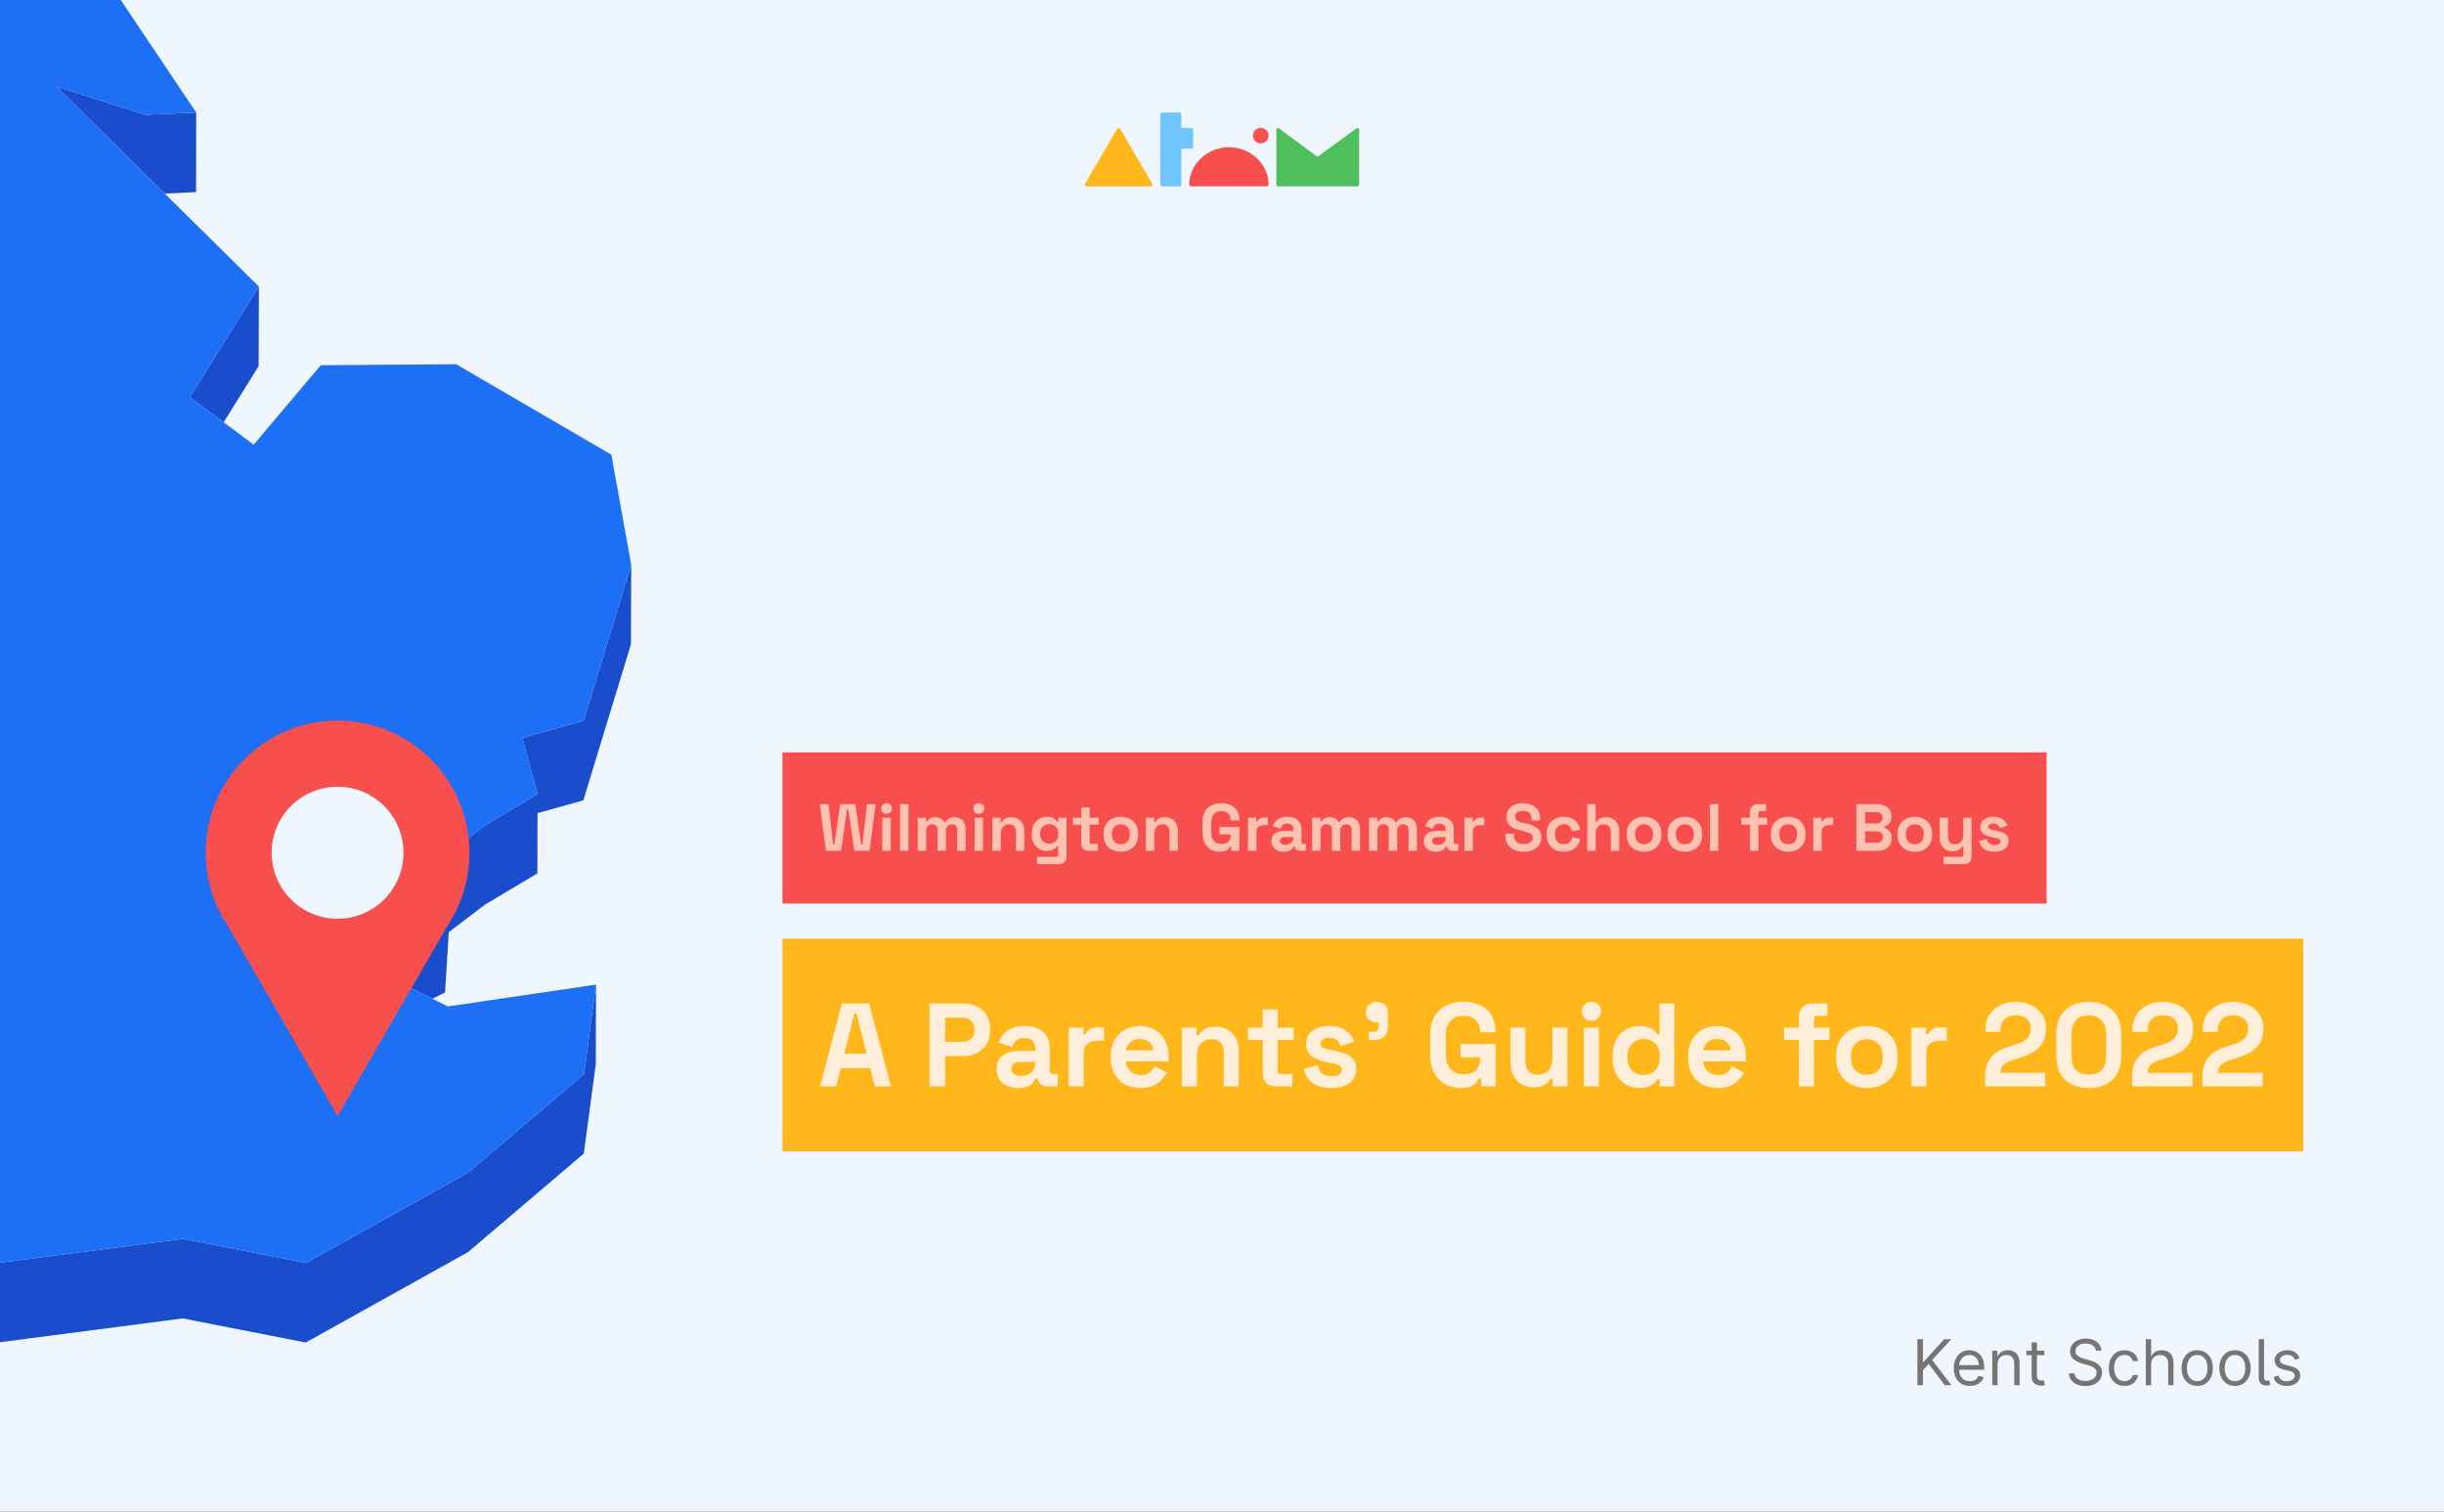
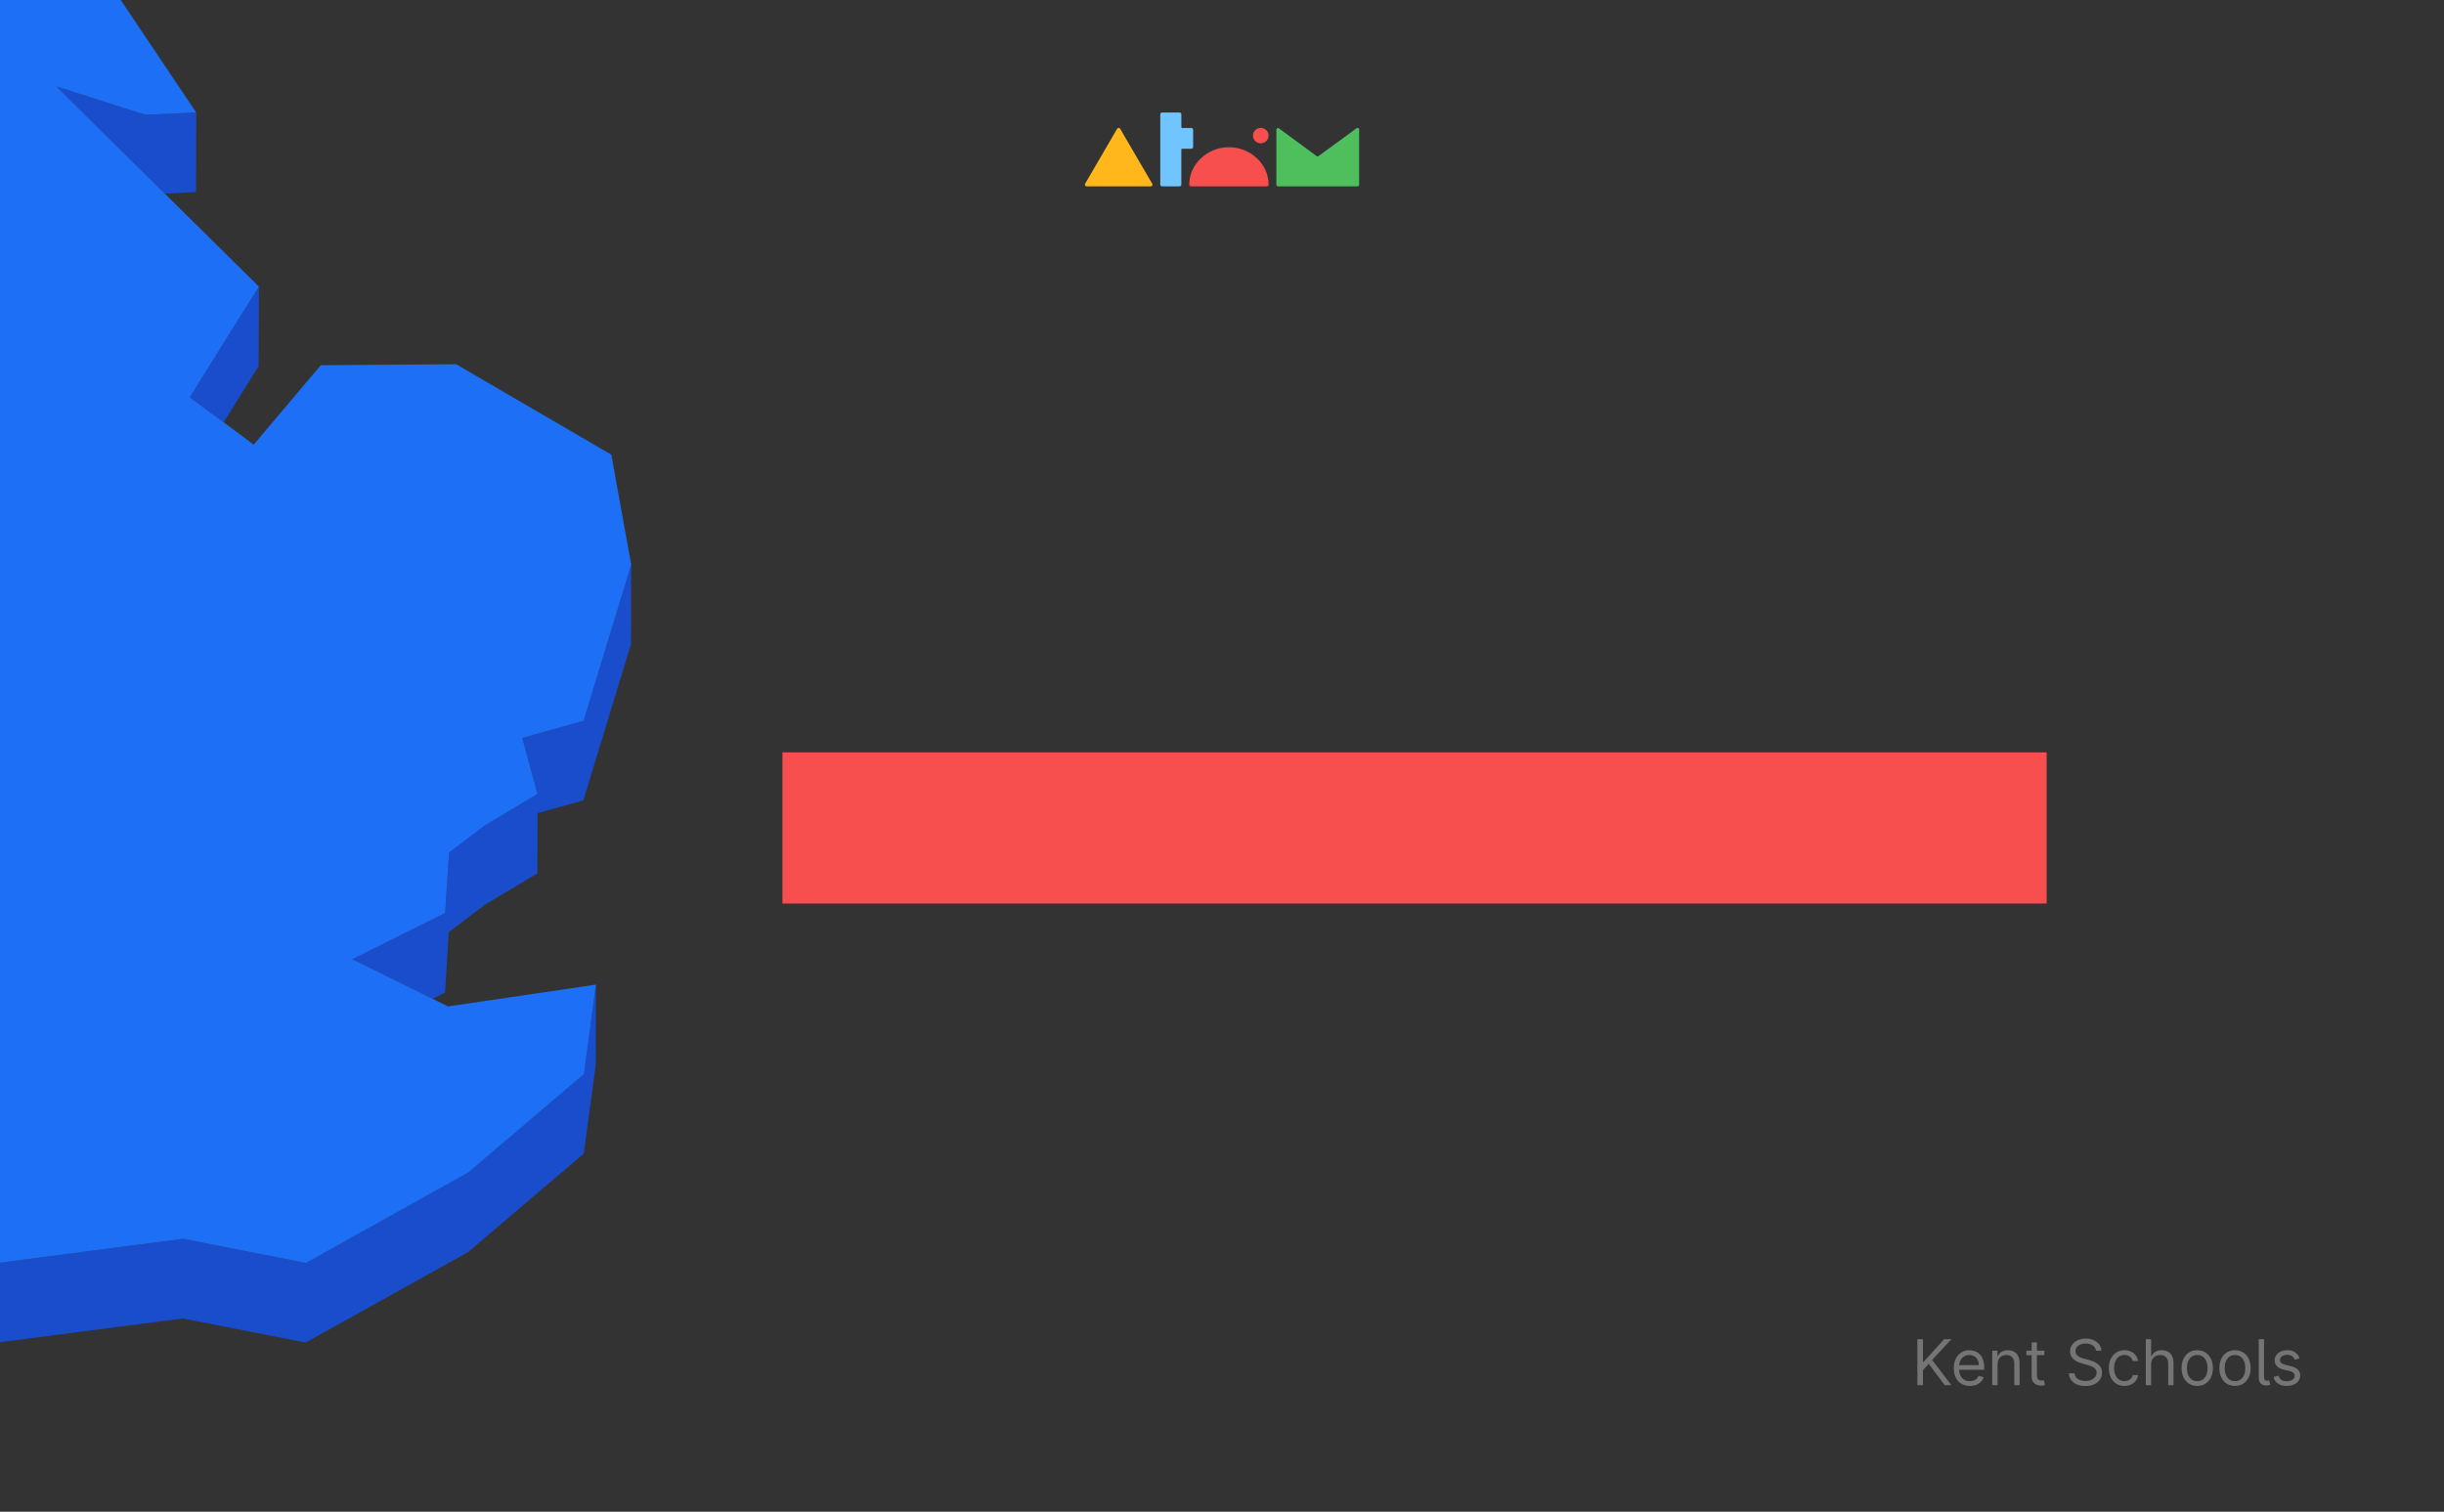
<svg xmlns="http://www.w3.org/2000/svg" width="1390" height="860" viewBox="0 0 1390 860" fill="none">
  <rect x="0" y="0" width="1390" height="860" fill="#333333" stroke="none" />
  <g clip-path="url(#clip0_43_4641)">
-     <rect width="1390" height="860" fill="#F0F6FE" />
    <path d="M93.724 110.127L111.513 109.268L111.591 64.004L82.723 65.331L32.086 49.176L82.645 99.201L93.724 110.127Z" fill="#194DCC" />
    <path d="M127.196 240.224L147.091 208.304L147.247 163.04L107.924 226.02L127.196 240.224Z" fill="#194DCC" />
    <path d="M331.926 410.044L297.05 419.8L305.711 451.641L275.75 469.591L255.386 485.043L253.202 519.382L200.458 545.682L245.946 568.159L253.124 564.569L255.23 530.308L275.594 514.777L305.633 496.828L305.711 462.567L331.77 455.309L358.844 366.497L359 321.232L331.926 410.044Z" fill="#194DCC" />
    <path d="M266.309 667.039L174.009 718.469L104.101 704.733L-19.799 720.888L-65.52 722.371L-123.178 740.555L-139.875 769.04L-208.379 781.293L-233.736 763.734L-361.302 770.445L-374.176 827.338L-417.244 857.151L-549.804 843.805L-598.958 873.774L-607.151 903.352L-622.599 924.735L-646.942 895.313L-698.593 902.805L-698.749 947.992L-647.02 940.578L-622.755 970L-607.307 948.616L-599.036 918.96L-549.882 889.07L-417.4 902.415L-374.254 872.603L-361.458 815.71L-233.892 808.998L-208.457 826.558L-139.953 814.305L-123.256 785.82L-65.676 767.636L-19.955 766.153L103.945 749.998L173.853 763.734L266.153 712.304L332.004 656.269L338.87 605.385L338.948 560.121L332.16 611.004L266.309 667.039Z" fill="#194DCC" />
    <path d="M253.202 519.382L255.386 485.043L275.75 469.591L305.711 451.641L297.05 419.8L331.926 410.044L359 321.232L347.687 258.642L259.443 207.212L182.435 207.758L144.282 252.945L127.196 240.224L107.924 226.02L147.247 163.04L93.724 110.127L82.645 99.201L32.086 49.176L82.723 65.33L111.591 64.004L-17.302 -128.215L-84.947 -151.004L-143.776 -314.893L-147.755 -358.675L-285.777 -470.042L-310.822 -462.159L-342.577 -452.17L-359.04 -447.019L-389.156 -457.477L-342.499 -494.469L-277.662 -520.847L-304.892 -545.197L-323.696 -561.898L-223.671 -712.754L-215.557 -757.707L-184.504 -793.372L-243.801 -846.207L-406.243 -838.013L-450.092 -815.848L-496.281 -792.514L-445.02 -868.449L-449.702 -871.961L-475.293 -890.769L-361.771 -1007.29L-365.516 -1028.59L-357.245 -1057L-399.377 -1056.69L-532.64 -1006.19L-544.889 -1038.04L-569.934 -1005.96L-584.602 -1043.65L-605.044 -1037.65L-643.899 -906.144L-615.967 -870.868L-643.977 -870.712L-672.534 -870.478L-695.862 -759.268L-672.768 -728.675L-678.385 -690.746L-684.237 -651.725L-747.747 -617.074L-741.349 -561.586L-745.719 -552.845L-765.068 -514.136L-743.378 -505.941L-627.359 -608.411L-622.443 -593.037L-627.437 -584.998L-657.007 -537.08L-675.967 -506.41L-668.476 -467.466L-672.065 -439.917L-690.167 -298.27L-669.725 -298.426L-642.807 -409.715L-629.621 -415.724L-594.589 -393.482L-542.314 -331.204L-559.401 -306.152L-589.986 -261.122L-596.852 -209.067L-619.79 -208.911L-577.658 -138.283L-565.097 -145.385L-560.572 -183.313L-510.949 -145.775L-477.478 -175.587L-408.974 -194.942L-345.386 -218.979L-381.51 -160.135L-407.258 -118.148L-373.084 -54.543L-354.827 -21.531L-306.609 -11.229L-331.576 27.948L-331.03 105.912L-320.029 133.071L-331.186 138.3L-331.264 138.378L-340.392 142.671L-333.058 167.41L-340.47 166.942L-416.152 162.103L-466.555 182.55L-513.758 142.593L-546.059 165.303L-492.848 211.036L-517.737 234.995L-559.791 275.343L-527.334 282.211L-468.427 253.413L-447.361 337.231L-456.256 347.532L-526.32 428.775L-634.147 478.02L-608.711 506.115L-627.905 521.645L-621.819 531.089L-591.546 549.819L-550.741 538.893L-499.09 517.275L-410.847 565.115L-354.124 597.815L-244.971 534.522L-301.069 603.356L-303.098 613.423L-308.091 638.943L-347.414 639.177H-354.202L-360.912 639.256L-383.851 639.412L-486.138 654.24L-500.26 694.588L-557.529 765.919L-608.867 826.558L-678.385 870.73L-698.593 902.805L-646.942 895.313L-622.599 924.735L-607.151 903.352L-598.959 873.773L-549.804 843.805L-417.244 857.15L-374.176 827.338L-361.302 770.445L-233.736 763.733L-208.379 781.293L-139.875 769.04L-123.178 740.555L-65.52 722.371L-19.799 720.888L104.101 704.733L174.009 718.469L266.309 667.039L332.16 611.004L338.948 560.12L254.762 572.529L245.946 568.159L200.459 545.682L253.202 519.382Z" fill="#1D6FF5" />
    <rect width="719" height="86" transform="translate(445 428)" fill="#F74E4E" />
-     <path d="M469.745 484L466.258 457.47H471.223L473.8 480.513H474.482L477.818 457.47H486.459L489.794 480.513H490.476L493.053 457.47H498.018L494.531 484H485.89L482.479 460.426H481.797L478.386 484H469.745ZM501.825 484V465.202H506.6V484H501.825ZM504.213 463.003C503.353 463.003 502.621 462.725 502.014 462.17C501.433 461.614 501.143 460.881 501.143 459.971C501.143 459.062 501.433 458.329 502.014 457.773C502.621 457.217 503.353 456.939 504.213 456.939C505.097 456.939 505.83 457.217 506.411 457.773C506.992 458.329 507.282 459.062 507.282 459.971C507.282 460.881 506.992 461.614 506.411 462.17C505.83 462.725 505.097 463.003 504.213 463.003ZM511.892 484V457.47H516.667V484H511.892ZM521.959 484V465.202H526.659V467.248H527.341C527.669 466.617 528.213 466.073 528.971 465.618C529.729 465.138 530.727 464.898 531.965 464.898C533.304 464.898 534.378 465.164 535.186 465.694C535.995 466.2 536.614 466.869 537.043 467.703H537.726C538.155 466.894 538.762 466.225 539.545 465.694C540.328 465.164 541.44 464.898 542.88 464.898C544.042 464.898 545.091 465.151 546.026 465.656C546.986 466.136 547.744 466.882 548.3 467.892C548.881 468.878 549.171 470.129 549.171 471.645V484H544.396V471.986C544.396 470.95 544.131 470.179 543.6 469.674C543.069 469.143 542.324 468.878 541.364 468.878C540.278 468.878 539.431 469.232 538.825 469.939C538.244 470.621 537.953 471.607 537.953 472.895V484H533.178V471.986C533.178 470.95 532.912 470.179 532.382 469.674C531.851 469.143 531.106 468.878 530.146 468.878C529.059 468.878 528.213 469.232 527.606 469.939C527.025 470.621 526.735 471.607 526.735 472.895V484H521.959ZM554.307 484V465.202H559.083V484H554.307ZM556.695 463.003C555.836 463.003 555.103 462.725 554.497 462.17C553.916 461.614 553.625 460.881 553.625 459.971C553.625 459.062 553.916 458.329 554.497 457.773C555.103 457.217 555.836 456.939 556.695 456.939C557.579 456.939 558.312 457.217 558.893 457.773C559.474 458.329 559.765 459.062 559.765 459.971C559.765 460.881 559.474 461.614 558.893 462.17C558.312 462.725 557.579 463.003 556.695 463.003ZM564.375 484V465.202H569.074V467.665H569.756C570.06 467.008 570.628 466.389 571.462 465.808C572.296 465.202 573.559 464.898 575.252 464.898C576.717 464.898 577.993 465.239 579.08 465.922C580.192 466.579 581.051 467.501 581.657 468.688C582.263 469.851 582.567 471.215 582.567 472.782V484H577.791V473.161C577.791 471.746 577.437 470.684 576.73 469.977C576.048 469.27 575.062 468.916 573.774 468.916C572.308 468.916 571.171 469.408 570.363 470.394C569.554 471.354 569.15 472.706 569.15 474.449V484H564.375ZM586.819 474.677V474.07C586.819 472.099 587.211 470.419 587.994 469.029C588.778 467.615 589.814 466.541 591.102 465.808C592.416 465.05 593.844 464.671 595.385 464.671C597.103 464.671 598.404 464.974 599.289 465.581C600.173 466.187 600.817 466.819 601.221 467.476H601.904V465.202H606.603V487.335C606.603 488.624 606.224 489.647 605.466 490.405C604.708 491.188 603.698 491.58 602.434 491.58H589.851V487.411H600.767C601.474 487.411 601.828 487.032 601.828 486.274V481.385H601.146C600.893 481.789 600.539 482.206 600.084 482.636C599.63 483.04 599.023 483.381 598.265 483.659C597.507 483.937 596.547 484.076 595.385 484.076C593.844 484.076 592.416 483.709 591.102 482.977C589.814 482.219 588.778 481.145 587.994 479.755C587.211 478.34 586.819 476.647 586.819 474.677ZM596.749 479.907C598.215 479.907 599.44 479.439 600.426 478.504C601.411 477.57 601.904 476.256 601.904 474.563V474.184C601.904 472.466 601.411 471.152 600.426 470.242C599.465 469.307 598.24 468.84 596.749 468.84C595.284 468.84 594.058 469.307 593.073 470.242C592.088 471.152 591.595 472.466 591.595 474.184V474.563C591.595 476.256 592.088 477.57 593.073 478.504C594.058 479.439 595.284 479.907 596.749 479.907ZM619.099 484C617.861 484 616.85 483.621 616.067 482.863C615.309 482.08 614.93 481.044 614.93 479.755V469.143H610.23V465.202H614.93V459.365H619.705V465.202H624.859V469.143H619.705V478.921C619.705 479.679 620.059 480.058 620.766 480.058H624.405V484H619.099ZM637.46 484.531C635.591 484.531 633.91 484.152 632.42 483.394C630.929 482.636 629.754 481.536 628.895 480.096C628.036 478.656 627.606 476.925 627.606 474.904V474.298C627.606 472.276 628.036 470.545 628.895 469.105C629.754 467.665 630.929 466.566 632.42 465.808C633.91 465.05 635.591 464.671 637.46 464.671C639.33 464.671 641.01 465.05 642.501 465.808C643.992 466.566 645.167 467.665 646.026 469.105C646.885 470.545 647.314 472.276 647.314 474.298V474.904C647.314 476.925 646.885 478.656 646.026 480.096C645.167 481.536 643.992 482.636 642.501 483.394C641.01 484.152 639.33 484.531 637.46 484.531ZM637.46 480.286C638.926 480.286 640.139 479.818 641.099 478.883C642.059 477.923 642.539 476.559 642.539 474.79V474.411C642.539 472.643 642.059 471.291 641.099 470.356C640.164 469.396 638.951 468.916 637.46 468.916C635.995 468.916 634.782 469.396 633.822 470.356C632.862 471.291 632.382 472.643 632.382 474.411V474.79C632.382 476.559 632.862 477.923 633.822 478.883C634.782 479.818 635.995 480.286 637.46 480.286ZM651.722 484V465.202H656.422V467.665H657.104C657.407 467.008 657.976 466.389 658.81 465.808C659.643 465.202 660.907 464.898 662.6 464.898C664.065 464.898 665.341 465.239 666.427 465.922C667.539 466.579 668.398 467.501 669.005 468.688C669.611 469.851 669.914 471.215 669.914 472.782V484H665.139V473.161C665.139 471.746 664.785 470.684 664.078 469.977C663.395 469.27 662.41 468.916 661.121 468.916C659.656 468.916 658.519 469.408 657.71 470.394C656.902 471.354 656.498 472.706 656.498 474.449V484H651.722ZM693.72 484.531C691.901 484.531 690.246 484.126 688.755 483.318C687.29 482.484 686.115 481.284 685.23 479.717C684.371 478.125 683.942 476.193 683.942 473.919V467.551C683.942 464.14 684.902 461.525 686.822 459.706C688.742 457.862 691.345 456.939 694.63 456.939C697.889 456.939 700.403 457.811 702.172 459.554C703.966 461.273 704.863 463.61 704.863 466.566V466.718H699.936V466.414C699.936 465.48 699.733 464.633 699.329 463.875C698.95 463.117 698.369 462.523 697.586 462.094C696.802 461.639 695.817 461.412 694.63 461.412C692.861 461.412 691.471 461.955 690.461 463.041C689.45 464.128 688.945 465.606 688.945 467.476V473.994C688.945 475.839 689.45 477.33 690.461 478.467C691.471 479.578 692.886 480.134 694.705 480.134C696.525 480.134 697.851 479.654 698.685 478.694C699.519 477.734 699.936 476.521 699.936 475.056V474.677H693.644V470.432H704.863V484H700.239V481.461H699.557C699.38 481.89 699.089 482.345 698.685 482.825C698.306 483.305 697.725 483.709 696.941 484.038C696.158 484.366 695.084 484.531 693.72 484.531ZM709.794 484V465.202H714.493V467.324H715.175C715.453 466.566 715.908 466.01 716.54 465.656C717.197 465.303 717.955 465.126 718.814 465.126H721.088V469.371H718.738C717.525 469.371 716.527 469.699 715.744 470.356C714.961 470.988 714.569 471.973 714.569 473.312V484H709.794ZM730.213 484.531C728.874 484.531 727.674 484.303 726.612 483.848C725.551 483.368 724.705 482.686 724.073 481.802C723.467 480.892 723.163 479.793 723.163 478.504C723.163 477.216 723.467 476.142 724.073 475.283C724.705 474.399 725.564 473.742 726.65 473.312C727.762 472.857 729.025 472.63 730.44 472.63H735.595V471.569C735.595 470.684 735.317 469.964 734.761 469.408C734.205 468.827 733.321 468.537 732.108 468.537C730.92 468.537 730.036 468.815 729.455 469.371C728.874 469.901 728.495 470.596 728.318 471.455L723.921 469.977C724.225 469.017 724.705 468.145 725.362 467.362C726.044 466.553 726.941 465.909 728.053 465.429C729.19 464.924 730.567 464.671 732.184 464.671C734.66 464.671 736.618 465.29 738.058 466.528C739.498 467.766 740.218 469.56 740.218 471.91V478.921C740.218 479.679 740.572 480.058 741.28 480.058H742.796V484H739.612C738.677 484 737.907 483.773 737.3 483.318C736.694 482.863 736.391 482.257 736.391 481.499V481.461H735.67C735.569 481.764 735.342 482.168 734.988 482.673C734.635 483.154 734.079 483.583 733.321 483.962C732.563 484.341 731.527 484.531 730.213 484.531ZM731.047 480.665C732.386 480.665 733.472 480.298 734.306 479.566C735.165 478.808 735.595 477.81 735.595 476.572V476.193H730.781C729.897 476.193 729.202 476.382 728.697 476.761C728.192 477.14 727.939 477.671 727.939 478.353C727.939 479.035 728.204 479.591 728.735 480.02C729.265 480.45 730.036 480.665 731.047 480.665ZM746.287 484V465.202H750.987V467.248H751.669C751.997 466.617 752.541 466.073 753.299 465.618C754.057 465.138 755.055 464.898 756.293 464.898C757.632 464.898 758.706 465.164 759.514 465.694C760.323 466.2 760.942 466.869 761.371 467.703H762.054C762.483 466.894 763.09 466.225 763.873 465.694C764.656 465.164 765.768 464.898 767.208 464.898C768.37 464.898 769.419 465.151 770.354 465.656C771.314 466.136 772.072 466.882 772.628 467.892C773.209 468.878 773.499 470.129 773.499 471.645V484H768.724V471.986C768.724 470.95 768.459 470.179 767.928 469.674C767.398 469.143 766.652 468.878 765.692 468.878C764.606 468.878 763.759 469.232 763.153 469.939C762.572 470.621 762.281 471.607 762.281 472.895V484H757.506V471.986C757.506 470.95 757.24 470.179 756.71 469.674C756.179 469.143 755.434 468.878 754.474 468.878C753.387 468.878 752.541 469.232 751.934 469.939C751.353 470.621 751.063 471.607 751.063 472.895V484H746.287ZM778.635 484V465.202H783.335V467.248H784.017C784.346 466.617 784.889 466.073 785.647 465.618C786.405 465.138 787.403 464.898 788.641 464.898C789.98 464.898 791.054 465.164 791.863 465.694C792.671 466.2 793.29 466.869 793.72 467.703H794.402C794.831 466.894 795.438 466.225 796.221 465.694C797.004 465.164 798.116 464.898 799.556 464.898C800.719 464.898 801.767 465.151 802.702 465.656C803.662 466.136 804.42 466.882 804.976 467.892C805.557 468.878 805.848 470.129 805.848 471.645V484H801.072V471.986C801.072 470.95 800.807 470.179 800.276 469.674C799.746 469.143 799 468.878 798.04 468.878C796.954 468.878 796.107 469.232 795.501 469.939C794.92 470.621 794.629 471.607 794.629 472.895V484H789.854V471.986C789.854 470.95 789.589 470.179 789.058 469.674C788.527 469.143 787.782 468.878 786.822 468.878C785.735 468.878 784.889 469.232 784.283 469.939C783.701 470.621 783.411 471.607 783.411 472.895V484H778.635ZM816.82 484.531C815.481 484.531 814.281 484.303 813.22 483.848C812.159 483.368 811.312 482.686 810.681 481.802C810.074 480.892 809.771 479.793 809.771 478.504C809.771 477.216 810.074 476.142 810.681 475.283C811.312 474.399 812.171 473.742 813.258 473.312C814.369 472.857 815.633 472.63 817.048 472.63H822.202V471.569C822.202 470.684 821.924 469.964 821.368 469.408C820.812 468.827 819.928 468.537 818.715 468.537C817.528 468.537 816.643 468.815 816.062 469.371C815.481 469.901 815.102 470.596 814.925 471.455L810.529 469.977C810.832 469.017 811.312 468.145 811.969 467.362C812.651 466.553 813.548 465.909 814.66 465.429C815.797 464.924 817.174 464.671 818.791 464.671C821.267 464.671 823.225 465.29 824.666 466.528C826.106 467.766 826.826 469.56 826.826 471.91V478.921C826.826 479.679 827.18 480.058 827.887 480.058H829.403V484H826.22C825.285 484 824.514 483.773 823.908 483.318C823.301 482.863 822.998 482.257 822.998 481.499V481.461H822.278C822.177 481.764 821.949 482.168 821.596 482.673C821.242 483.154 820.686 483.583 819.928 483.962C819.17 484.341 818.134 484.531 816.82 484.531ZM817.654 480.665C818.993 480.665 820.08 480.298 820.914 479.566C821.773 478.808 822.202 477.81 822.202 476.572V476.193H817.389C816.504 476.193 815.81 476.382 815.304 476.761C814.799 477.14 814.546 477.671 814.546 478.353C814.546 479.035 814.812 479.591 815.342 480.02C815.873 480.45 816.643 480.665 817.654 480.665ZM832.895 484V465.202H837.594V467.324H838.276C838.554 466.566 839.009 466.01 839.641 465.656C840.298 465.303 841.056 465.126 841.915 465.126H844.189V469.371H841.839C840.626 469.371 839.628 469.699 838.845 470.356C838.062 470.988 837.67 471.973 837.67 473.312V484H832.895ZM866.603 484.531C864.556 484.531 862.749 484.164 861.183 483.431C859.616 482.699 858.391 481.65 857.507 480.286C856.622 478.921 856.18 477.279 856.18 475.359V474.298H861.107V475.359C861.107 476.951 861.6 478.151 862.585 478.959C863.571 479.743 864.91 480.134 866.603 480.134C868.321 480.134 869.597 479.793 870.43 479.111C871.29 478.429 871.719 477.557 871.719 476.496C871.719 475.763 871.504 475.169 871.075 474.714C870.67 474.26 870.064 473.893 869.256 473.615C868.472 473.312 867.512 473.034 866.375 472.782L865.503 472.592C863.684 472.188 862.118 471.682 860.804 471.076C859.515 470.444 858.517 469.623 857.81 468.613C857.128 467.602 856.786 466.288 856.786 464.671C856.786 463.054 857.165 461.677 857.923 460.54C858.707 459.378 859.793 458.493 861.183 457.887C862.598 457.255 864.253 456.939 866.148 456.939C868.043 456.939 869.723 457.268 871.188 457.925C872.679 458.556 873.841 459.517 874.675 460.805C875.534 462.069 875.964 463.66 875.964 465.581V466.718H871.037V465.581C871.037 464.57 870.835 463.761 870.43 463.155C870.051 462.523 869.496 462.069 868.763 461.791C868.03 461.487 867.158 461.336 866.148 461.336C864.632 461.336 863.507 461.626 862.775 462.207C862.067 462.763 861.713 463.534 861.713 464.519C861.713 465.176 861.878 465.732 862.206 466.187C862.56 466.642 863.078 467.021 863.76 467.324C864.442 467.627 865.314 467.892 866.375 468.12L867.247 468.309C869.142 468.714 870.784 469.232 872.174 469.863C873.589 470.495 874.688 471.329 875.471 472.365C876.254 473.401 876.646 474.727 876.646 476.344C876.646 477.961 876.229 479.389 875.395 480.627C874.587 481.84 873.425 482.8 871.909 483.507C870.418 484.19 868.649 484.531 866.603 484.531ZM889.359 484.531C887.54 484.531 885.885 484.152 884.395 483.394C882.929 482.636 881.767 481.536 880.908 480.096C880.049 478.656 879.619 476.913 879.619 474.866V474.335C879.619 472.289 880.049 470.545 880.908 469.105C881.767 467.665 882.929 466.566 884.395 465.808C885.885 465.05 887.54 464.671 889.359 464.671C891.153 464.671 892.695 464.987 893.983 465.618C895.272 466.25 896.308 467.122 897.091 468.234C897.9 469.32 898.43 470.558 898.683 471.948L894.059 472.933C893.958 472.175 893.731 471.493 893.377 470.887C893.023 470.28 892.518 469.8 891.861 469.446C891.229 469.093 890.433 468.916 889.473 468.916C888.513 468.916 887.641 469.131 886.858 469.56C886.1 469.964 885.494 470.583 885.039 471.417C884.609 472.226 884.395 473.224 884.395 474.411V474.79C884.395 475.978 884.609 476.988 885.039 477.822C885.494 478.631 886.1 479.25 886.858 479.679C887.641 480.084 888.513 480.286 889.473 480.286C890.913 480.286 892 479.919 892.733 479.187C893.491 478.429 893.971 477.443 894.173 476.23L898.797 477.33C898.468 478.669 897.9 479.894 897.091 481.006C896.308 482.092 895.272 482.951 893.983 483.583C892.695 484.215 891.153 484.531 889.359 484.531ZM902.736 484V457.47H907.511V467.513H908.193C908.395 467.109 908.711 466.705 909.141 466.301C909.57 465.896 910.139 465.568 910.846 465.315C911.579 465.037 912.501 464.898 913.613 464.898C915.079 464.898 916.354 465.239 917.441 465.922C918.553 466.579 919.412 467.501 920.018 468.688C920.625 469.851 920.928 471.215 920.928 472.782V484H916.152V473.161C916.152 471.746 915.799 470.684 915.091 469.977C914.409 469.27 913.424 468.916 912.135 468.916C910.669 468.916 909.532 469.408 908.724 470.394C907.915 471.354 907.511 472.706 907.511 474.449V484H902.736ZM935.035 484.531C933.165 484.531 931.485 484.152 929.994 483.394C928.503 482.636 927.328 481.536 926.469 480.096C925.61 478.656 925.181 476.925 925.181 474.904V474.298C925.181 472.276 925.61 470.545 926.469 469.105C927.328 467.665 928.503 466.566 929.994 465.808C931.485 465.05 933.165 464.671 935.035 464.671C936.904 464.671 938.585 465.05 940.075 465.808C941.566 466.566 942.741 467.665 943.6 469.105C944.459 470.545 944.889 472.276 944.889 474.298V474.904C944.889 476.925 944.459 478.656 943.6 480.096C942.741 481.536 941.566 482.636 940.075 483.394C938.585 484.152 936.904 484.531 935.035 484.531ZM935.035 480.286C936.5 480.286 937.713 479.818 938.673 478.883C939.633 477.923 940.113 476.559 940.113 474.79V474.411C940.113 472.643 939.633 471.291 938.673 470.356C937.738 469.396 936.525 468.916 935.035 468.916C933.569 468.916 932.356 469.396 931.396 470.356C930.436 471.291 929.956 472.643 929.956 474.411V474.79C929.956 476.559 930.436 477.923 931.396 478.883C932.356 479.818 933.569 480.286 935.035 480.286ZM958.241 484.531C956.371 484.531 954.691 484.152 953.2 483.394C951.709 482.636 950.535 481.536 949.676 480.096C948.816 478.656 948.387 476.925 948.387 474.904V474.298C948.387 472.276 948.816 470.545 949.676 469.105C950.535 467.665 951.709 466.566 953.2 465.808C954.691 465.05 956.371 464.671 958.241 464.671C960.111 464.671 961.791 465.05 963.282 465.808C964.772 466.566 965.947 467.665 966.806 469.105C967.665 470.545 968.095 472.276 968.095 474.298V474.904C968.095 476.925 967.665 478.656 966.806 480.096C965.947 481.536 964.772 482.636 963.282 483.394C961.791 484.152 960.111 484.531 958.241 484.531ZM958.241 480.286C959.706 480.286 960.919 479.818 961.879 478.883C962.839 477.923 963.32 476.559 963.32 474.79V474.411C963.32 472.643 962.839 471.291 961.879 470.356C960.944 469.396 959.732 468.916 958.241 468.916C956.775 468.916 955.563 469.396 954.603 470.356C953.642 471.291 953.162 472.643 953.162 474.411V474.79C953.162 476.559 953.642 477.923 954.603 478.883C955.563 479.818 956.775 480.286 958.241 480.286ZM972.503 484V457.47H977.278V484H972.503ZM995.301 484V469.143H990.526V465.202H995.301V461.715C995.301 460.426 995.68 459.403 996.438 458.645C997.221 457.862 998.232 457.47 999.47 457.47H1004.4V461.412H1001.14C1000.43 461.412 1000.08 461.791 1000.08 462.549V465.202H1005V469.143H1000.08V484H995.301ZM1017.02 484.531C1015.15 484.531 1013.47 484.152 1011.97 483.394C1010.48 482.636 1009.31 481.536 1008.45 480.096C1007.59 478.656 1007.16 476.925 1007.16 474.904V474.298C1007.16 472.276 1007.59 470.545 1008.45 469.105C1009.31 467.665 1010.48 466.566 1011.97 465.808C1013.47 465.05 1015.15 464.671 1017.02 464.671C1018.89 464.671 1020.57 465.05 1022.06 465.808C1023.55 466.566 1024.72 467.665 1025.58 469.105C1026.44 470.545 1026.87 472.276 1026.87 474.298V474.904C1026.87 476.925 1026.44 478.656 1025.58 480.096C1024.72 481.536 1023.55 482.636 1022.06 483.394C1020.57 484.152 1018.89 484.531 1017.02 484.531ZM1017.02 480.286C1018.48 480.286 1019.69 479.818 1020.65 478.883C1021.61 477.923 1022.09 476.559 1022.09 474.79V474.411C1022.09 472.643 1021.61 471.291 1020.65 470.356C1019.72 469.396 1018.51 468.916 1017.02 468.916C1015.55 468.916 1014.34 469.396 1013.38 470.356C1012.42 471.291 1011.94 472.643 1011.94 474.411V474.79C1011.94 476.559 1012.42 477.923 1013.38 478.883C1014.34 479.818 1015.55 480.286 1017.02 480.286ZM1031.28 484V465.202H1035.98V467.324H1036.66C1036.94 466.566 1037.39 466.01 1038.02 465.656C1038.68 465.303 1039.44 465.126 1040.3 465.126H1042.57V469.371H1040.22C1039.01 469.371 1038.01 469.699 1037.23 470.356C1036.44 470.988 1036.05 471.973 1036.05 473.312V484H1031.28ZM1055.78 484V457.47H1067.68C1069.29 457.47 1070.7 457.748 1071.88 458.304C1073.1 458.834 1074.03 459.605 1074.69 460.616C1075.37 461.601 1075.71 462.789 1075.71 464.178V464.557C1075.71 465.77 1075.48 466.768 1075.03 467.551C1074.57 468.309 1074.03 468.903 1073.4 469.333C1072.79 469.737 1072.21 470.028 1071.66 470.204V470.887C1072.21 471.038 1072.82 471.329 1073.47 471.758C1074.13 472.163 1074.69 472.756 1075.14 473.54C1075.62 474.323 1075.86 475.346 1075.86 476.609V476.988C1075.86 478.454 1075.52 479.717 1074.84 480.778C1074.16 481.814 1073.21 482.61 1072 483.166C1070.81 483.722 1069.42 484 1067.83 484H1055.78ZM1060.78 479.452H1067.22C1068.31 479.452 1069.18 479.187 1069.84 478.656C1070.52 478.125 1070.86 477.367 1070.86 476.382V476.003C1070.86 475.018 1070.53 474.26 1069.87 473.729C1069.22 473.198 1068.33 472.933 1067.22 472.933H1060.78V479.452ZM1060.78 468.385H1067.15C1068.18 468.385 1069.03 468.12 1069.68 467.589C1070.37 467.059 1070.71 466.326 1070.71 465.391V465.012C1070.71 464.052 1070.38 463.319 1069.72 462.814C1069.07 462.283 1068.21 462.018 1067.15 462.018H1060.78V468.385ZM1089.04 484.531C1087.17 484.531 1085.49 484.152 1084 483.394C1082.51 482.636 1081.33 481.536 1080.47 480.096C1079.62 478.656 1079.19 476.925 1079.19 474.904V474.298C1079.19 472.276 1079.62 470.545 1080.47 469.105C1081.33 467.665 1082.51 466.566 1084 465.808C1085.49 465.05 1087.17 464.671 1089.04 464.671C1090.91 464.671 1092.59 465.05 1094.08 465.808C1095.57 466.566 1096.75 467.665 1097.61 469.105C1098.46 470.545 1098.89 472.276 1098.89 474.298V474.904C1098.89 476.925 1098.46 478.656 1097.61 480.096C1096.75 481.536 1095.57 482.636 1094.08 483.394C1092.59 484.152 1090.91 484.531 1089.04 484.531ZM1089.04 480.286C1090.51 480.286 1091.72 479.818 1092.68 478.883C1093.64 477.923 1094.12 476.559 1094.12 474.79V474.411C1094.12 472.643 1093.64 471.291 1092.68 470.356C1091.74 469.396 1090.53 468.916 1089.04 468.916C1087.57 468.916 1086.36 469.396 1085.4 470.356C1084.44 471.291 1083.96 472.643 1083.96 474.411V474.79C1083.96 476.559 1084.44 477.923 1085.4 478.883C1086.36 479.818 1087.57 480.286 1089.04 480.286ZM1105.35 491.58V487.411H1115.58C1116.29 487.411 1116.64 487.032 1116.64 486.274V481.536H1115.96C1115.76 481.966 1115.44 482.396 1115.01 482.825C1114.58 483.255 1114 483.608 1113.27 483.886C1112.54 484.164 1111.6 484.303 1110.47 484.303C1109 484.303 1107.71 483.975 1106.6 483.318C1105.51 482.636 1104.67 481.701 1104.06 480.513C1103.45 479.326 1103.15 477.961 1103.15 476.42V465.202H1107.93V476.041C1107.93 477.456 1108.27 478.517 1108.95 479.225C1109.66 479.932 1110.65 480.286 1111.94 480.286C1113.41 480.286 1114.55 479.806 1115.35 478.846C1116.16 477.86 1116.57 476.496 1116.57 474.752V465.202H1121.34V487.335C1121.34 488.624 1120.96 489.647 1120.21 490.405C1119.45 491.188 1118.44 491.58 1117.17 491.58H1105.35ZM1134.46 484.531C1132.01 484.531 1130 484 1128.44 482.939C1126.87 481.878 1125.92 480.362 1125.6 478.391L1129.99 477.254C1130.17 478.138 1130.46 478.833 1130.86 479.338C1131.29 479.844 1131.81 480.21 1132.42 480.437C1133.05 480.64 1133.73 480.741 1134.46 480.741C1135.58 480.741 1136.4 480.551 1136.93 480.172C1137.46 479.768 1137.72 479.275 1137.72 478.694C1137.72 478.113 1137.47 477.671 1136.97 477.367C1136.46 477.039 1135.65 476.774 1134.54 476.572L1133.48 476.382C1132.16 476.129 1130.96 475.788 1129.88 475.359C1128.79 474.904 1127.92 474.285 1127.26 473.502C1126.61 472.718 1126.28 471.708 1126.28 470.47C1126.28 468.6 1126.96 467.172 1128.32 466.187C1129.69 465.176 1131.48 464.671 1133.71 464.671C1135.8 464.671 1137.55 465.138 1138.94 466.073C1140.33 467.008 1141.24 468.234 1141.67 469.75L1137.23 471.114C1137.03 470.154 1136.61 469.472 1135.98 469.067C1135.37 468.663 1134.62 468.461 1133.71 468.461C1132.8 468.461 1132.1 468.625 1131.62 468.954C1131.14 469.257 1130.9 469.686 1130.9 470.242C1130.9 470.849 1131.15 471.303 1131.66 471.607C1132.16 471.885 1132.85 472.099 1133.71 472.251L1134.77 472.44C1136.18 472.693 1137.46 473.034 1138.6 473.464C1139.76 473.868 1140.67 474.462 1141.32 475.245C1142.01 476.003 1142.35 477.039 1142.35 478.353C1142.35 480.324 1141.63 481.852 1140.19 482.939C1138.77 484 1136.86 484.531 1134.46 484.531Z" fill="#FFC2B0" />
-     <rect width="865" height="121" transform="translate(445 534)" fill="#FFB71B" />
-     <path d="M466.419 618L478.81 570.862H494.298L506.688 618H497.53L494.971 607.63H478.136L475.577 618H466.419ZM480.224 599.414H492.884L487.16 576.451H485.948L480.224 599.414ZM528.64 618V570.862H548.034C550.997 570.862 553.6 571.468 555.845 572.68C558.135 573.847 559.908 575.508 561.165 577.663C562.467 579.818 563.118 582.377 563.118 585.34V586.283C563.118 589.201 562.444 591.76 561.098 593.96C559.796 596.114 558 597.798 555.71 599.01C553.466 600.177 550.907 600.761 548.034 600.761H537.529V618H528.64ZM537.529 592.68H547.158C549.268 592.68 550.974 592.097 552.276 590.929C553.578 589.762 554.229 588.168 554.229 586.148V585.475C554.229 583.455 553.578 581.861 552.276 580.694C550.974 579.526 549.268 578.943 547.158 578.943H537.529V592.68ZM579.262 618.943C576.883 618.943 574.751 618.539 572.865 617.731C570.98 616.878 569.476 615.666 568.353 614.094C567.276 612.478 566.737 610.525 566.737 608.236C566.737 605.946 567.276 604.038 568.353 602.512C569.476 600.941 571.002 599.773 572.933 599.01C574.908 598.202 577.152 597.798 579.667 597.798H588.825V595.912C588.825 594.341 588.331 593.062 587.343 592.074C586.356 591.042 584.784 590.525 582.629 590.525C580.519 590.525 578.948 591.019 577.916 592.007C576.883 592.95 576.21 594.184 575.895 595.71L568.084 593.084C568.623 591.378 569.476 589.829 570.643 588.438C571.855 587.001 573.449 585.856 575.424 585.003C577.444 584.106 579.891 583.657 582.764 583.657C587.164 583.657 590.643 584.756 593.202 586.956C595.761 589.156 597.04 592.343 597.04 596.519V608.976C597.04 610.323 597.669 610.997 598.926 610.997H601.619V618H595.963C594.302 618 592.933 617.596 591.855 616.788C590.778 615.98 590.239 614.902 590.239 613.556V613.488H588.959C588.78 614.027 588.376 614.745 587.747 615.643C587.119 616.496 586.131 617.259 584.784 617.933C583.438 618.606 581.597 618.943 579.262 618.943ZM580.744 612.074C583.123 612.074 585.054 611.423 586.535 610.121C588.062 608.774 588.825 607.001 588.825 604.801V604.128H580.273C578.701 604.128 577.467 604.465 576.569 605.138C575.671 605.811 575.222 606.754 575.222 607.966C575.222 609.178 575.693 610.166 576.636 610.929C577.579 611.692 578.948 612.074 580.744 612.074ZM607.823 618V584.599H616.173V588.37H617.385C617.879 587.024 618.687 586.036 619.81 585.407C620.977 584.779 622.324 584.465 623.85 584.465H627.89V592.007H623.715C621.56 592.007 619.787 592.59 618.395 593.758C617.004 594.88 616.308 596.631 616.308 599.01V618H607.823ZM648.557 618.943C645.235 618.943 642.295 618.247 639.736 616.855C637.222 615.419 635.247 613.421 633.81 610.862C632.418 608.258 631.722 605.205 631.722 601.704V600.896C631.722 597.394 632.418 594.364 633.81 591.805C635.202 589.201 637.155 587.203 639.669 585.811C642.183 584.375 645.101 583.657 648.423 583.657C651.7 583.657 654.551 584.397 656.975 585.879C659.399 587.315 661.285 589.336 662.631 591.939C663.978 594.498 664.652 597.484 664.652 600.896V603.791H640.342C640.432 606.081 641.285 607.944 642.901 609.38C644.517 610.817 646.492 611.535 648.827 611.535C651.206 611.535 652.957 611.019 654.079 609.987C655.202 608.954 656.055 607.809 656.638 606.552L663.574 610.189C662.946 611.356 662.025 612.635 660.813 614.027C659.646 615.374 658.075 616.541 656.1 617.529C654.124 618.471 651.61 618.943 648.557 618.943ZM640.409 597.461H656.032C655.853 595.531 655.067 593.982 653.675 592.815C652.328 591.648 650.555 591.064 648.355 591.064C646.066 591.064 644.248 591.648 642.901 592.815C641.554 593.982 640.724 595.531 640.409 597.461ZM672.204 618V584.599H680.554V588.976H681.766C682.305 587.809 683.315 586.709 684.796 585.677C686.278 584.599 688.523 584.061 691.53 584.061C694.134 584.061 696.401 584.667 698.332 585.879C700.307 587.046 701.833 588.685 702.911 590.795C703.988 592.86 704.527 595.284 704.527 598.067V618H696.042V598.741C696.042 596.227 695.414 594.341 694.157 593.084C692.944 591.827 691.194 591.199 688.904 591.199C686.3 591.199 684.28 592.074 682.843 593.825C681.407 595.531 680.689 597.933 680.689 601.03V618H672.204ZM725.573 618C723.374 618 721.578 617.327 720.186 615.98C718.839 614.588 718.166 612.747 718.166 610.458V591.603H709.816V584.599H718.166V574.229H726.651V584.599H735.809V591.603H726.651V608.976C726.651 610.323 727.279 610.997 728.536 610.997H735.001V618H725.573ZM757.362 618.943C753.007 618.943 749.438 618 746.654 616.114C743.871 614.229 742.188 611.535 741.604 608.034L749.415 606.013C749.73 607.585 750.246 608.819 750.964 609.717C751.727 610.615 752.648 611.266 753.725 611.67C754.847 612.029 756.06 612.209 757.362 612.209C759.337 612.209 760.796 611.872 761.739 611.199C762.681 610.48 763.153 609.605 763.153 608.572C763.153 607.54 762.704 606.754 761.806 606.215C760.908 605.632 759.471 605.161 757.496 604.801L755.611 604.465C753.276 604.016 751.144 603.41 749.213 602.646C747.283 601.838 745.734 600.739 744.567 599.347C743.4 597.955 742.816 596.159 742.816 593.96C742.816 590.638 744.028 588.101 746.452 586.35C748.877 584.554 752.064 583.657 756.015 583.657C759.741 583.657 762.838 584.487 765.308 586.148C767.777 587.809 769.393 589.987 770.156 592.68L762.277 595.104C761.918 593.398 761.177 592.186 760.055 591.468C758.978 590.75 757.631 590.391 756.015 590.391C754.399 590.391 753.164 590.682 752.311 591.266C751.458 591.805 751.032 592.568 751.032 593.556C751.032 594.633 751.48 595.441 752.378 595.98C753.276 596.474 754.488 596.855 756.015 597.125L757.9 597.461C760.414 597.91 762.681 598.516 764.702 599.279C766.767 599.998 768.383 601.053 769.55 602.444C770.762 603.791 771.368 605.632 771.368 607.966C771.368 611.468 770.089 614.184 767.53 616.114C765.016 618 761.626 618.943 757.362 618.943ZM778.489 591.535V586.956H781.115C783.18 586.956 784.213 585.924 784.213 583.859V581.704H783.068C781.272 581.704 779.768 581.165 778.556 580.088C777.389 579.01 776.805 577.641 776.805 575.98C776.805 574.184 777.389 572.725 778.556 571.603C779.768 570.48 781.272 569.919 783.068 569.919C784.909 569.919 786.413 570.503 787.58 571.67C788.747 572.792 789.331 574.319 789.331 576.249V583.993C789.331 589.021 786.817 591.535 781.789 591.535H778.489ZM830.802 618.943C827.57 618.943 824.629 618.224 821.981 616.788C819.377 615.306 817.289 613.174 815.718 610.391C814.192 607.562 813.428 604.128 813.428 600.088V588.774C813.428 582.714 815.134 578.067 818.546 574.835C821.958 571.558 826.582 569.919 832.418 569.919C838.209 569.919 842.676 571.468 845.819 574.566C849.006 577.618 850.6 581.771 850.6 587.024V587.293H841.846V586.754C841.846 585.093 841.487 583.589 840.768 582.242C840.095 580.896 839.062 579.841 837.671 579.077C836.279 578.269 834.528 577.865 832.418 577.865C829.276 577.865 826.807 578.831 825.011 580.761C823.215 582.691 822.317 585.318 822.317 588.64V600.222C822.317 603.499 823.215 606.148 825.011 608.168C826.807 610.144 829.321 611.131 832.553 611.131C835.785 611.131 838.142 610.278 839.624 608.572C841.105 606.866 841.846 604.712 841.846 602.108V601.434H830.667V593.892H850.6V618H842.385V613.488H841.172C840.858 614.251 840.342 615.059 839.624 615.912C838.95 616.765 837.918 617.484 836.526 618.067C835.134 618.651 833.226 618.943 830.802 618.943ZM872.089 618.539C869.485 618.539 867.195 617.955 865.22 616.788C863.29 615.576 861.786 613.915 860.708 611.805C859.631 609.695 859.092 607.27 859.092 604.532V584.599H867.577V603.859C867.577 606.373 868.183 608.258 869.395 609.515C870.652 610.772 872.426 611.401 874.715 611.401C877.319 611.401 879.339 610.548 880.776 608.842C882.212 607.091 882.931 604.667 882.931 601.569V584.599H891.415V618H883.065V613.623H881.853C881.314 614.745 880.304 615.845 878.823 616.923C877.341 618 875.097 618.539 872.089 618.539ZM900.857 618V584.599H909.342V618H900.857ZM905.1 580.694C903.573 580.694 902.271 580.2 901.194 579.212C900.161 578.225 899.645 576.923 899.645 575.306C899.645 573.69 900.161 572.388 901.194 571.401C902.271 570.413 903.573 569.919 905.1 569.919C906.671 569.919 907.973 570.413 909.005 571.401C910.038 572.388 910.554 573.69 910.554 575.306C910.554 576.923 910.038 578.225 909.005 579.212C907.973 580.2 906.671 580.694 905.1 580.694ZM932.212 618.943C929.564 618.943 927.072 618.292 924.738 616.99C922.448 615.643 920.608 613.69 919.216 611.131C917.824 608.572 917.128 605.475 917.128 601.838V600.761C917.128 597.125 917.824 594.027 919.216 591.468C920.608 588.909 922.448 586.979 924.738 585.677C927.027 584.33 929.519 583.657 932.212 583.657C934.233 583.657 935.916 583.904 937.263 584.397C938.655 584.846 939.777 585.43 940.63 586.148C941.483 586.866 942.134 587.63 942.583 588.438H943.795V570.862H952.28V618H943.93V613.96H942.717C941.954 615.217 940.765 616.361 939.148 617.394C937.577 618.426 935.265 618.943 932.212 618.943ZM934.771 611.535C937.375 611.535 939.553 610.705 941.303 609.044C943.054 607.338 943.93 604.869 943.93 601.636V600.963C943.93 597.731 943.054 595.284 941.303 593.623C939.597 591.917 937.42 591.064 934.771 591.064C932.168 591.064 929.99 591.917 928.239 593.623C926.489 595.284 925.613 597.731 925.613 600.963V601.636C925.613 604.869 926.489 607.338 928.239 609.044C929.99 610.705 932.168 611.535 934.771 611.535ZM976.906 618.943C973.584 618.943 970.643 618.247 968.084 616.855C965.57 615.419 963.595 613.421 962.158 610.862C960.767 608.258 960.071 605.205 960.071 601.704V600.896C960.071 597.394 960.767 594.364 962.158 591.805C963.55 589.201 965.503 587.203 968.017 585.811C970.531 584.375 973.449 583.657 976.771 583.657C980.048 583.657 982.899 584.397 985.323 585.879C987.747 587.315 989.633 589.336 990.98 591.939C992.327 594.498 993 597.484 993 600.896V603.791H968.69C968.78 606.081 969.633 607.944 971.249 609.38C972.865 610.817 974.841 611.535 977.175 611.535C979.554 611.535 981.305 611.019 982.428 609.987C983.55 608.954 984.403 607.809 984.986 606.552L991.923 610.189C991.294 611.356 990.374 612.635 989.162 614.027C987.994 615.374 986.423 616.541 984.448 617.529C982.472 618.471 979.958 618.943 976.906 618.943ZM968.758 597.461H984.38C984.201 595.531 983.415 593.982 982.024 592.815C980.677 591.648 978.903 591.064 976.704 591.064C974.414 591.064 972.596 591.648 971.249 592.815C969.902 593.982 969.072 595.531 968.758 597.461ZM1023.17 618V591.603H1014.69V584.599H1023.17V578.404C1023.17 576.115 1023.85 574.296 1025.19 572.95C1026.58 571.558 1028.38 570.862 1030.58 570.862H1039.33V577.865H1033.54C1032.29 577.865 1031.66 578.539 1031.66 579.886V584.599H1040.41V591.603H1031.66V618H1023.17ZM1061.75 618.943C1058.43 618.943 1055.45 618.269 1052.8 616.923C1050.15 615.576 1048.06 613.623 1046.54 611.064C1045.01 608.505 1044.25 605.43 1044.25 601.838V600.761C1044.25 597.169 1045.01 594.094 1046.54 591.535C1048.06 588.976 1050.15 587.024 1052.8 585.677C1055.45 584.33 1058.43 583.657 1061.75 583.657C1065.08 583.657 1068.06 584.33 1070.71 585.677C1073.36 587.024 1075.45 588.976 1076.97 591.535C1078.5 594.094 1079.26 597.169 1079.26 600.761V601.838C1079.26 605.43 1078.5 608.505 1076.97 611.064C1075.45 613.623 1073.36 615.576 1070.71 616.923C1068.06 618.269 1065.08 618.943 1061.75 618.943ZM1061.75 611.401C1064.36 611.401 1066.51 610.57 1068.22 608.909C1069.92 607.203 1070.78 604.779 1070.78 601.636V600.963C1070.78 597.82 1069.92 595.419 1068.22 593.758C1066.56 592.052 1064.4 591.199 1061.75 591.199C1059.15 591.199 1057 592.052 1055.29 593.758C1053.58 595.419 1052.73 597.82 1052.73 600.963V601.636C1052.73 604.779 1053.58 607.203 1055.29 608.909C1057 610.57 1059.15 611.401 1061.75 611.401ZM1087.09 618V584.599H1095.44V588.37H1096.66C1097.15 587.024 1097.96 586.036 1099.08 585.407C1100.25 584.779 1101.59 584.465 1103.12 584.465H1107.16V592.007H1102.99C1100.83 592.007 1099.06 592.59 1097.67 593.758C1096.28 594.88 1095.58 596.631 1095.58 599.01V618H1087.09ZM1129.01 618V612.343C1129.01 609.066 1129.54 606.35 1130.62 604.195C1131.7 601.996 1133.25 600.2 1135.27 598.808C1137.33 597.372 1139.85 596.204 1142.81 595.306L1147.32 593.892C1148.98 593.354 1150.38 592.703 1151.5 591.939C1152.62 591.131 1153.47 590.166 1154.06 589.044C1154.69 587.921 1155 586.642 1155 585.205V584.936C1155 582.691 1154.24 580.918 1152.71 579.616C1151.18 578.269 1149.1 577.596 1146.45 577.596C1143.84 577.596 1141.73 578.314 1140.12 579.751C1138.55 581.143 1137.76 583.163 1137.76 585.811V587.024H1129.14V585.946C1129.14 582.534 1129.9 579.639 1131.43 577.259C1132.96 574.88 1135.02 573.062 1137.63 571.805C1140.27 570.548 1143.21 569.919 1146.45 569.919C1149.68 569.919 1152.6 570.548 1155.2 571.805C1157.81 573.017 1159.85 574.745 1161.33 576.99C1162.86 579.19 1163.62 581.794 1163.62 584.801V585.475C1163.62 588.483 1162.99 591.042 1161.73 593.152C1160.52 595.217 1158.86 596.923 1156.75 598.269C1154.64 599.571 1152.24 600.649 1149.54 601.502L1145.24 602.849C1143.3 603.432 1141.8 604.083 1140.72 604.801C1139.65 605.475 1138.88 606.238 1138.43 607.091C1138.03 607.899 1137.83 608.887 1137.83 610.054V610.323H1163.21V618H1129.01ZM1187.98 618.943C1182.41 618.943 1177.95 617.416 1174.58 614.364C1171.21 611.266 1169.53 606.597 1169.53 600.357V588.505C1169.53 582.444 1171.21 577.843 1174.58 574.7C1177.95 571.513 1182.41 569.919 1187.98 569.919C1193.59 569.919 1198.06 571.513 1201.38 574.7C1204.75 577.843 1206.43 582.444 1206.43 588.505V600.357C1206.43 606.597 1204.75 611.266 1201.38 614.364C1198.06 617.416 1193.59 618.943 1187.98 618.943ZM1187.98 611.266C1191.35 611.266 1193.82 610.346 1195.39 608.505C1197 606.664 1197.81 604.038 1197.81 600.626V588.101C1197.81 584.644 1196.91 582.04 1195.12 580.29C1193.37 578.494 1190.99 577.596 1187.98 577.596C1184.88 577.596 1182.46 578.516 1180.71 580.357C1179 582.198 1178.15 584.779 1178.15 588.101V600.626C1178.15 604.173 1178.96 606.844 1180.57 608.64C1182.23 610.391 1184.7 611.266 1187.98 611.266ZM1212.66 618V612.343C1212.66 609.066 1213.19 606.35 1214.27 604.195C1215.35 601.996 1216.9 600.2 1218.92 598.808C1220.98 597.372 1223.5 596.204 1226.46 595.306L1230.97 593.892C1232.63 593.354 1234.02 592.703 1235.15 591.939C1236.27 591.131 1237.12 590.166 1237.71 589.044C1238.33 587.921 1238.65 586.642 1238.65 585.205V584.936C1238.65 582.691 1237.89 580.918 1236.36 579.616C1234.83 578.269 1232.74 577.596 1230.1 577.596C1227.49 577.596 1225.38 578.314 1223.77 579.751C1222.19 581.143 1221.41 583.163 1221.41 585.811V587.024H1212.79V585.946C1212.79 582.534 1213.55 579.639 1215.08 577.259C1216.61 574.88 1218.67 573.062 1221.27 571.805C1223.92 570.548 1226.86 569.919 1230.1 569.919C1233.33 569.919 1236.25 570.548 1238.85 571.805C1241.45 573.017 1243.5 574.745 1244.98 576.99C1246.5 579.19 1247.27 581.794 1247.27 584.801V585.475C1247.27 588.483 1246.64 591.042 1245.38 593.152C1244.17 595.217 1242.51 596.923 1240.4 598.269C1238.29 599.571 1235.89 600.649 1233.19 601.502L1228.88 602.849C1226.95 603.432 1225.45 604.083 1224.37 604.801C1223.29 605.475 1222.53 606.238 1222.08 607.091C1221.68 607.899 1221.48 608.887 1221.48 610.054V610.323H1246.86V618H1212.66ZM1252.64 618V612.343C1252.64 609.066 1253.18 606.35 1254.25 604.195C1255.33 601.996 1256.88 600.2 1258.9 598.808C1260.97 597.372 1263.48 596.204 1266.44 595.306L1270.95 593.892C1272.62 593.354 1274.01 592.703 1275.13 591.939C1276.25 591.131 1277.11 590.166 1277.69 589.044C1278.32 587.921 1278.63 586.642 1278.63 585.205V584.936C1278.63 582.691 1277.87 580.918 1276.34 579.616C1274.82 578.269 1272.73 577.596 1270.08 577.596C1267.48 577.596 1265.37 578.314 1263.75 579.751C1262.18 581.143 1261.39 583.163 1261.39 585.811V587.024H1252.77V585.946C1252.77 582.534 1253.54 579.639 1255.06 577.259C1256.59 574.88 1258.65 573.062 1261.26 571.805C1263.91 570.548 1266.85 569.919 1270.08 569.919C1273.31 569.919 1276.23 570.548 1278.83 571.805C1281.44 573.017 1283.48 574.745 1284.96 576.99C1286.49 579.19 1287.25 581.794 1287.25 584.801V585.475C1287.25 588.483 1286.62 591.042 1285.37 593.152C1284.15 595.217 1282.49 596.923 1280.38 598.269C1278.27 599.571 1275.87 600.649 1273.18 601.502L1268.87 602.849C1266.94 603.432 1265.43 604.083 1264.36 604.801C1263.28 605.475 1262.51 606.238 1262.07 607.091C1261.66 607.899 1261.46 608.887 1261.46 610.054V610.323H1286.85V618H1252.64Z" fill="#FFEEDA" />
    <g clip-path="url(#clip1_43_4641)">
      <path d="M267 485.114C267.013 473.37 264.276 461.787 259.009 451.294C253.742 440.801 246.091 431.691 236.671 424.695C227.251 417.699 216.324 413.013 204.768 411.013C193.212 409.012 181.348 409.753 170.13 413.176C158.911 416.598 148.65 422.608 140.171 430.721C131.692 438.834 125.23 448.825 121.306 459.892C117.381 470.959 116.103 482.793 117.573 494.445C119.043 506.096 123.221 517.24 129.771 526.982V526.982L160.9 580.953L192.009 634.943L223.138 580.953L254.229 527.058C262.578 514.67 267.027 500.06 267 485.114V485.114Z" fill="#F74E4E" />
      <path d="M191.991 522.643C212.699 522.643 229.486 505.832 229.486 485.095C229.486 464.358 212.699 447.548 191.991 447.548C171.283 447.548 154.495 464.358 154.495 485.095C154.495 505.832 171.283 522.643 191.991 522.643Z" fill="#F0F6FE" />
    </g>
    <path d="M1090.49 788V761.818H1093.66V774.807H1093.97L1105.73 761.818H1109.87L1098.88 773.631L1109.87 788H1106.04L1096.93 775.83L1093.66 779.511V788H1090.49ZM1120.36 788.409C1118.47 788.409 1116.83 787.991 1115.46 787.156C1114.1 786.312 1113.05 785.136 1112.3 783.628C1111.57 782.111 1111.2 780.347 1111.2 778.335C1111.2 776.324 1111.57 774.551 1112.3 773.017C1113.05 771.474 1114.08 770.273 1115.4 769.412C1116.73 768.543 1118.28 768.108 1120.05 768.108C1121.07 768.108 1122.08 768.278 1123.08 768.619C1124.08 768.96 1124.99 769.514 1125.8 770.281C1126.62 771.04 1127.27 772.045 1127.76 773.298C1128.25 774.551 1128.49 776.094 1128.49 777.926V779.205H1113.35V776.597H1125.42C1125.42 775.489 1125.2 774.5 1124.76 773.631C1124.32 772.761 1123.7 772.075 1122.89 771.572C1122.09 771.07 1121.14 770.818 1120.05 770.818C1118.85 770.818 1117.81 771.116 1116.93 771.713C1116.06 772.301 1115.39 773.068 1114.92 774.014C1114.46 774.96 1114.22 775.974 1114.22 777.057V778.795C1114.22 780.278 1114.48 781.536 1114.99 782.567C1115.51 783.589 1116.23 784.369 1117.15 784.906C1118.07 785.435 1119.14 785.699 1120.36 785.699C1121.15 785.699 1121.87 785.588 1122.51 785.366C1123.15 785.136 1123.71 784.795 1124.18 784.344C1124.65 783.884 1125.01 783.312 1125.27 782.631L1128.18 783.449C1127.87 784.438 1127.36 785.307 1126.63 786.057C1125.91 786.798 1125.02 787.378 1123.95 787.795C1122.88 788.205 1121.69 788.409 1120.36 788.409ZM1136.09 776.188V788H1133.08V768.364H1135.99V771.432H1136.25C1136.71 770.435 1137.41 769.634 1138.34 769.028C1139.28 768.415 1140.49 768.108 1141.98 768.108C1143.31 768.108 1144.47 768.381 1145.47 768.926C1146.46 769.463 1147.24 770.281 1147.79 771.381C1148.35 772.472 1148.62 773.852 1148.62 775.523V788H1145.61V775.727C1145.61 774.185 1145.21 772.983 1144.4 772.122C1143.6 771.253 1142.5 770.818 1141.11 770.818C1140.14 770.818 1139.28 771.027 1138.52 771.445C1137.77 771.862 1137.18 772.472 1136.75 773.273C1136.31 774.074 1136.09 775.045 1136.09 776.188ZM1162.68 768.364V770.92H1152.5V768.364H1162.68ZM1155.47 763.659H1158.48V782.375C1158.48 783.227 1158.61 783.866 1158.85 784.293C1159.11 784.71 1159.43 784.991 1159.83 785.136C1160.23 785.273 1160.65 785.341 1161.09 785.341C1161.42 785.341 1161.7 785.324 1161.91 785.29C1162.12 785.247 1162.29 785.213 1162.42 785.188L1163.03 787.898C1162.83 787.974 1162.54 788.051 1162.18 788.128C1161.81 788.213 1161.35 788.256 1160.78 788.256C1159.93 788.256 1159.1 788.072 1158.28 787.706C1157.47 787.339 1156.8 786.781 1156.26 786.031C1155.73 785.281 1155.47 784.335 1155.47 783.193V763.659ZM1192.07 768.364C1191.91 767.068 1191.29 766.062 1190.2 765.347C1189.11 764.631 1187.77 764.273 1186.19 764.273C1185.03 764.273 1184.01 764.46 1183.14 764.835C1182.28 765.21 1181.61 765.726 1181.12 766.382C1180.65 767.038 1180.41 767.784 1180.41 768.619C1180.41 769.318 1180.57 769.919 1180.91 770.422C1181.25 770.916 1181.68 771.33 1182.21 771.662C1182.74 771.986 1183.29 772.254 1183.87 772.467C1184.45 772.672 1184.98 772.838 1185.47 772.966L1188.13 773.682C1188.81 773.861 1189.57 774.108 1190.4 774.423C1191.25 774.739 1192.05 775.169 1192.82 775.714C1193.6 776.251 1194.24 776.942 1194.74 777.786C1195.24 778.629 1195.49 779.665 1195.49 780.892C1195.49 782.307 1195.12 783.585 1194.38 784.727C1193.65 785.869 1192.57 786.777 1191.16 787.45C1189.75 788.124 1188.04 788.46 1186.03 788.46C1184.16 788.46 1182.53 788.158 1181.16 787.553C1179.8 786.947 1178.72 786.104 1177.94 785.021C1177.16 783.939 1176.73 782.682 1176.62 781.25H1179.9C1179.98 782.239 1180.31 783.057 1180.89 783.705C1181.48 784.344 1182.22 784.821 1183.12 785.136C1184.02 785.443 1184.99 785.597 1186.03 785.597C1187.24 785.597 1188.33 785.401 1189.29 785.009C1190.26 784.608 1191.02 784.054 1191.58 783.347C1192.14 782.631 1192.42 781.795 1192.42 780.841C1192.42 779.972 1192.18 779.264 1191.7 778.719C1191.21 778.173 1190.57 777.73 1189.78 777.389C1188.99 777.048 1188.13 776.75 1187.21 776.494L1183.99 775.574C1181.94 774.986 1180.32 774.146 1179.13 773.055C1177.94 771.964 1177.34 770.537 1177.34 768.773C1177.34 767.307 1177.74 766.028 1178.53 764.938C1179.33 763.838 1180.4 762.986 1181.75 762.381C1183.11 761.767 1184.62 761.46 1186.29 761.46C1187.98 761.46 1189.48 761.763 1190.79 762.368C1192.1 762.964 1193.14 763.783 1193.91 764.822C1194.68 765.862 1195.09 767.043 1195.13 768.364H1192.07ZM1208.27 788.409C1206.43 788.409 1204.85 787.974 1203.52 787.105C1202.19 786.236 1201.17 785.038 1200.45 783.513C1199.73 781.987 1199.38 780.244 1199.38 778.284C1199.38 776.29 1199.74 774.53 1200.48 773.004C1201.22 771.47 1202.25 770.273 1203.57 769.412C1204.9 768.543 1206.45 768.108 1208.22 768.108C1209.6 768.108 1210.85 768.364 1211.96 768.875C1213.06 769.386 1213.97 770.102 1214.68 771.023C1215.39 771.943 1215.82 773.017 1216 774.244H1212.98C1212.75 773.349 1212.24 772.557 1211.44 771.866C1210.66 771.168 1209.6 770.818 1208.27 770.818C1207.1 770.818 1206.07 771.125 1205.18 771.739C1204.3 772.344 1203.62 773.2 1203.12 774.308C1202.64 775.408 1202.39 776.699 1202.39 778.182C1202.39 779.699 1202.63 781.02 1203.11 782.145C1203.59 783.27 1204.28 784.143 1205.15 784.766C1206.04 785.388 1207.08 785.699 1208.27 785.699C1209.06 785.699 1209.77 785.562 1210.41 785.29C1211.05 785.017 1211.59 784.625 1212.03 784.114C1212.48 783.602 1212.79 782.989 1212.98 782.273H1216C1215.82 783.432 1215.4 784.476 1214.73 785.405C1214.06 786.325 1213.18 787.058 1212.08 787.604C1210.99 788.141 1209.72 788.409 1208.27 788.409ZM1223.42 776.188V788H1220.41V761.818H1223.42V771.432H1223.68C1224.14 770.418 1224.83 769.612 1225.75 769.016C1226.68 768.411 1227.91 768.108 1229.46 768.108C1230.8 768.108 1231.97 768.376 1232.97 768.913C1233.98 769.442 1234.76 770.256 1235.31 771.355C1235.87 772.446 1236.16 773.835 1236.16 775.523V788H1233.14V775.727C1233.14 774.168 1232.73 772.962 1231.92 772.109C1231.12 771.249 1230.01 770.818 1228.59 770.818C1227.6 770.818 1226.71 771.027 1225.93 771.445C1225.15 771.862 1224.54 772.472 1224.09 773.273C1223.64 774.074 1223.42 775.045 1223.42 776.188ZM1249.65 788.409C1247.88 788.409 1246.32 787.987 1244.99 787.143C1243.66 786.3 1242.62 785.119 1241.87 783.602C1241.13 782.085 1240.75 780.312 1240.75 778.284C1240.75 776.239 1241.13 774.453 1241.87 772.928C1242.62 771.402 1243.66 770.217 1244.99 769.374C1246.32 768.53 1247.88 768.108 1249.65 768.108C1251.43 768.108 1252.98 768.53 1254.31 769.374C1255.64 770.217 1256.68 771.402 1257.43 772.928C1258.18 774.453 1258.55 776.239 1258.55 778.284C1258.55 780.312 1258.18 782.085 1257.43 783.602C1256.68 785.119 1255.64 786.3 1254.31 787.143C1252.98 787.987 1251.43 788.409 1249.65 788.409ZM1249.65 785.699C1251 785.699 1252.11 785.354 1252.98 784.663C1253.85 783.973 1254.49 783.065 1254.91 781.94C1255.32 780.815 1255.53 779.597 1255.53 778.284C1255.53 776.972 1255.32 775.749 1254.91 774.615C1254.49 773.482 1253.85 772.565 1252.98 771.866C1252.11 771.168 1251 770.818 1249.65 770.818C1248.31 770.818 1247.2 771.168 1246.33 771.866C1245.46 772.565 1244.82 773.482 1244.4 774.615C1243.98 775.749 1243.77 776.972 1243.77 778.284C1243.77 779.597 1243.98 780.815 1244.4 781.94C1244.82 783.065 1245.46 783.973 1246.33 784.663C1247.2 785.354 1248.31 785.699 1249.65 785.699ZM1271.13 788.409C1269.36 788.409 1267.81 787.987 1266.47 787.143C1265.14 786.3 1264.1 785.119 1263.35 783.602C1262.61 782.085 1262.24 780.312 1262.24 778.284C1262.24 776.239 1262.61 774.453 1263.35 772.928C1264.1 771.402 1265.14 770.217 1266.47 769.374C1267.81 768.53 1269.36 768.108 1271.13 768.108C1272.91 768.108 1274.46 768.53 1275.79 769.374C1277.12 770.217 1278.16 771.402 1278.91 772.928C1279.66 774.453 1280.03 776.239 1280.03 778.284C1280.03 780.312 1279.66 782.085 1278.91 783.602C1278.16 785.119 1277.12 786.3 1275.79 787.143C1274.46 787.987 1272.91 788.409 1271.13 788.409ZM1271.13 785.699C1272.48 785.699 1273.59 785.354 1274.46 784.663C1275.33 783.973 1275.97 783.065 1276.39 781.94C1276.81 780.815 1277.01 779.597 1277.01 778.284C1277.01 776.972 1276.81 775.749 1276.39 774.615C1275.97 773.482 1275.33 772.565 1274.46 771.866C1273.59 771.168 1272.48 770.818 1271.13 770.818C1269.79 770.818 1268.68 771.168 1267.81 771.866C1266.94 772.565 1266.3 773.482 1265.88 774.615C1265.46 775.749 1265.25 776.972 1265.25 778.284C1265.25 779.597 1265.46 780.815 1265.88 781.94C1266.3 783.065 1266.94 783.973 1267.81 784.663C1268.68 785.354 1269.79 785.699 1271.13 785.699ZM1284.64 761.818H1287.65V782.886C1287.65 783.841 1287.76 784.51 1287.97 784.893C1288.19 785.277 1288.63 785.46 1289.29 785.443C1289.65 785.426 1289.91 785.401 1290.08 785.366C1290.26 785.324 1290.42 785.281 1290.57 785.239L1291.18 787.847C1290.92 787.923 1290.59 787.991 1290.18 788.051C1289.78 788.119 1289.37 788.153 1288.93 788.153C1287.5 788.153 1286.43 787.761 1285.71 786.977C1284.99 786.193 1284.64 785.102 1284.64 783.705V761.818ZM1307.86 772.761L1305.15 773.528C1304.98 773.077 1304.73 772.638 1304.4 772.212C1304.07 771.777 1303.63 771.419 1303.07 771.138C1302.51 770.857 1301.79 770.716 1300.91 770.716C1299.71 770.716 1298.7 770.993 1297.9 771.547C1297.11 772.092 1296.71 772.787 1296.71 773.631C1296.71 774.381 1296.99 774.973 1297.53 775.408C1298.08 775.842 1298.93 776.205 1300.09 776.494L1303 777.21C1304.76 777.636 1306.07 778.288 1306.93 779.166C1307.79 780.036 1308.22 781.156 1308.22 782.528C1308.22 783.653 1307.9 784.659 1307.25 785.545C1306.61 786.432 1305.71 787.131 1304.56 787.642C1303.41 788.153 1302.07 788.409 1300.55 788.409C1298.55 788.409 1296.89 787.974 1295.58 787.105C1294.26 786.236 1293.43 784.966 1293.08 783.295L1295.95 782.58C1296.22 783.636 1296.74 784.429 1297.49 784.957C1298.26 785.486 1299.26 785.75 1300.5 785.75C1301.9 785.75 1303.02 785.452 1303.85 784.855C1304.68 784.25 1305.1 783.526 1305.1 782.682C1305.1 782 1304.86 781.429 1304.38 780.969C1303.91 780.5 1303.17 780.151 1302.19 779.92L1298.91 779.153C1297.11 778.727 1295.79 778.067 1294.95 777.172C1294.11 776.268 1293.7 775.139 1293.7 773.784C1293.7 772.676 1294.01 771.696 1294.63 770.844C1295.26 769.991 1296.12 769.322 1297.2 768.837C1298.29 768.351 1299.53 768.108 1300.91 768.108C1302.85 768.108 1304.38 768.534 1305.48 769.386C1306.6 770.239 1307.39 771.364 1307.86 772.761Z" fill="#757575" />
    <g clip-path="url(#clip2_43_4641)">
      <path d="M721.495 105.047C721.49 105.304 721.382 105.548 721.195 105.726C721.008 105.905 720.757 106.003 720.497 106H677.363C677.101 106 676.85 105.897 676.664 105.715C676.479 105.532 676.375 105.284 676.375 105.026C676.375 93.249 686.797 83.731 698.935 83.731C711.073 83.731 721.495 93.196 721.495 104.972V105.047Z" fill="#F74E4E" />
      <path d="M717.045 81.515C719.497 81.515 721.485 79.555 721.485 77.137C721.485 74.718 719.497 72.758 717.045 72.758C714.592 72.758 712.604 74.718 712.604 77.137C712.604 79.555 714.592 81.515 717.045 81.515Z" fill="#F74E4E" />
      <path d="M655.454 105.015C655.454 105.277 655.349 105.527 655.162 105.712C654.975 105.896 654.721 106 654.456 106H617.999C617.734 106 617.48 105.896 617.293 105.712C617.105 105.527 617 105.277 617 105.015C617.007 104.821 617.067 104.632 617.174 104.469L635.391 73.197C635.488 73.066 635.613 72.959 635.758 72.883C635.903 72.807 636.063 72.764 636.227 72.758C636.391 72.759 636.551 72.799 636.695 72.876C636.839 72.952 636.962 73.063 637.052 73.197L655.281 104.469C655.393 104.63 655.453 104.82 655.454 105.015Z" fill="#FFB71B" />
      <path d="M772.088 72.758C771.907 72.759 771.732 72.82 771.589 72.929L749.875 88.796C749.729 88.904 749.549 88.961 749.365 88.956C749.202 88.959 749.042 88.91 748.909 88.817H748.844L727.315 72.983C727.176 72.882 727.01 72.826 726.837 72.822C726.586 72.836 726.35 72.947 726.181 73.132C726.013 73.316 725.925 73.559 725.936 73.807V105.026C725.931 105.148 725.949 105.271 725.991 105.386C726.034 105.501 726.098 105.607 726.182 105.697C726.266 105.788 726.367 105.861 726.479 105.913C726.592 105.965 726.713 105.995 726.837 106H772.088C772.34 105.989 772.577 105.881 772.747 105.698C772.918 105.516 773.009 105.274 773 105.026V73.743C773.009 73.494 772.919 73.251 772.748 73.067C772.578 72.883 772.341 72.772 772.088 72.758V72.758Z" fill="#4FBF5E" />
      <path d="M677.591 72.811H672.369C672.239 72.808 672.114 72.755 672.023 72.663C671.932 72.571 671.881 72.448 671.881 72.319V64.985C671.881 64.855 671.854 64.726 671.804 64.606C671.753 64.485 671.678 64.376 671.584 64.285C671.49 64.193 671.379 64.121 671.256 64.072C671.134 64.023 671.003 63.999 670.871 64H660.894C660.629 64 660.375 64.104 660.187 64.288C660 64.473 659.895 64.724 659.895 64.985V105.026C659.898 105.285 660.004 105.533 660.191 105.715C660.378 105.898 660.631 106 660.894 106H670.871C671.134 106 671.386 105.898 671.573 105.715C671.76 105.533 671.867 105.285 671.87 105.026V85.112C671.868 85.048 671.88 84.984 671.904 84.925C671.928 84.865 671.963 84.811 672.009 84.765C672.054 84.719 672.109 84.683 672.169 84.658C672.229 84.633 672.293 84.62 672.358 84.62H677.591C677.856 84.62 678.11 84.516 678.297 84.332C678.485 84.147 678.59 83.896 678.59 83.635V73.796C678.59 73.535 678.485 73.284 678.297 73.1C678.11 72.915 677.856 72.811 677.591 72.811Z" fill="#71C5FF" />
    </g>
  </g>
  <defs>
    <clipPath id="clip0_43_4641">
      <rect width="1390" height="860" fill="white" />
    </clipPath>
    <clipPath id="clip1_43_4641">
-       <rect width="150" height="225" fill="white" transform="translate(117 410)" />
-     </clipPath>
+       </clipPath>
    <clipPath id="clip2_43_4641">
      <rect width="156" height="42" fill="white" transform="translate(617 64)" />
    </clipPath>
  </defs>
</svg>